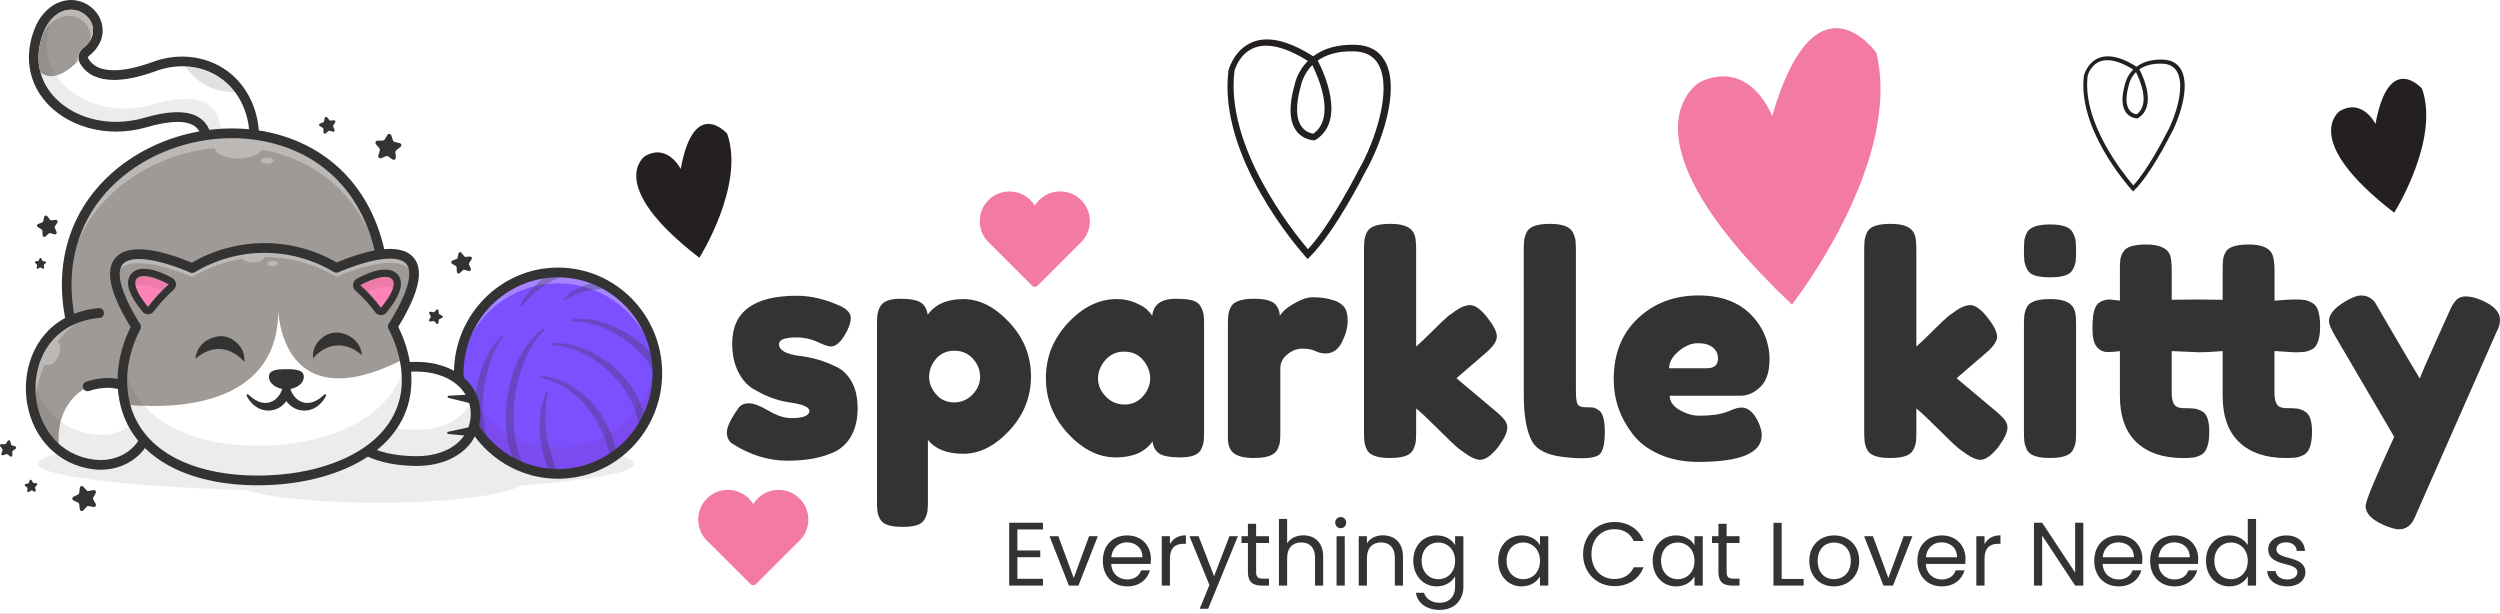
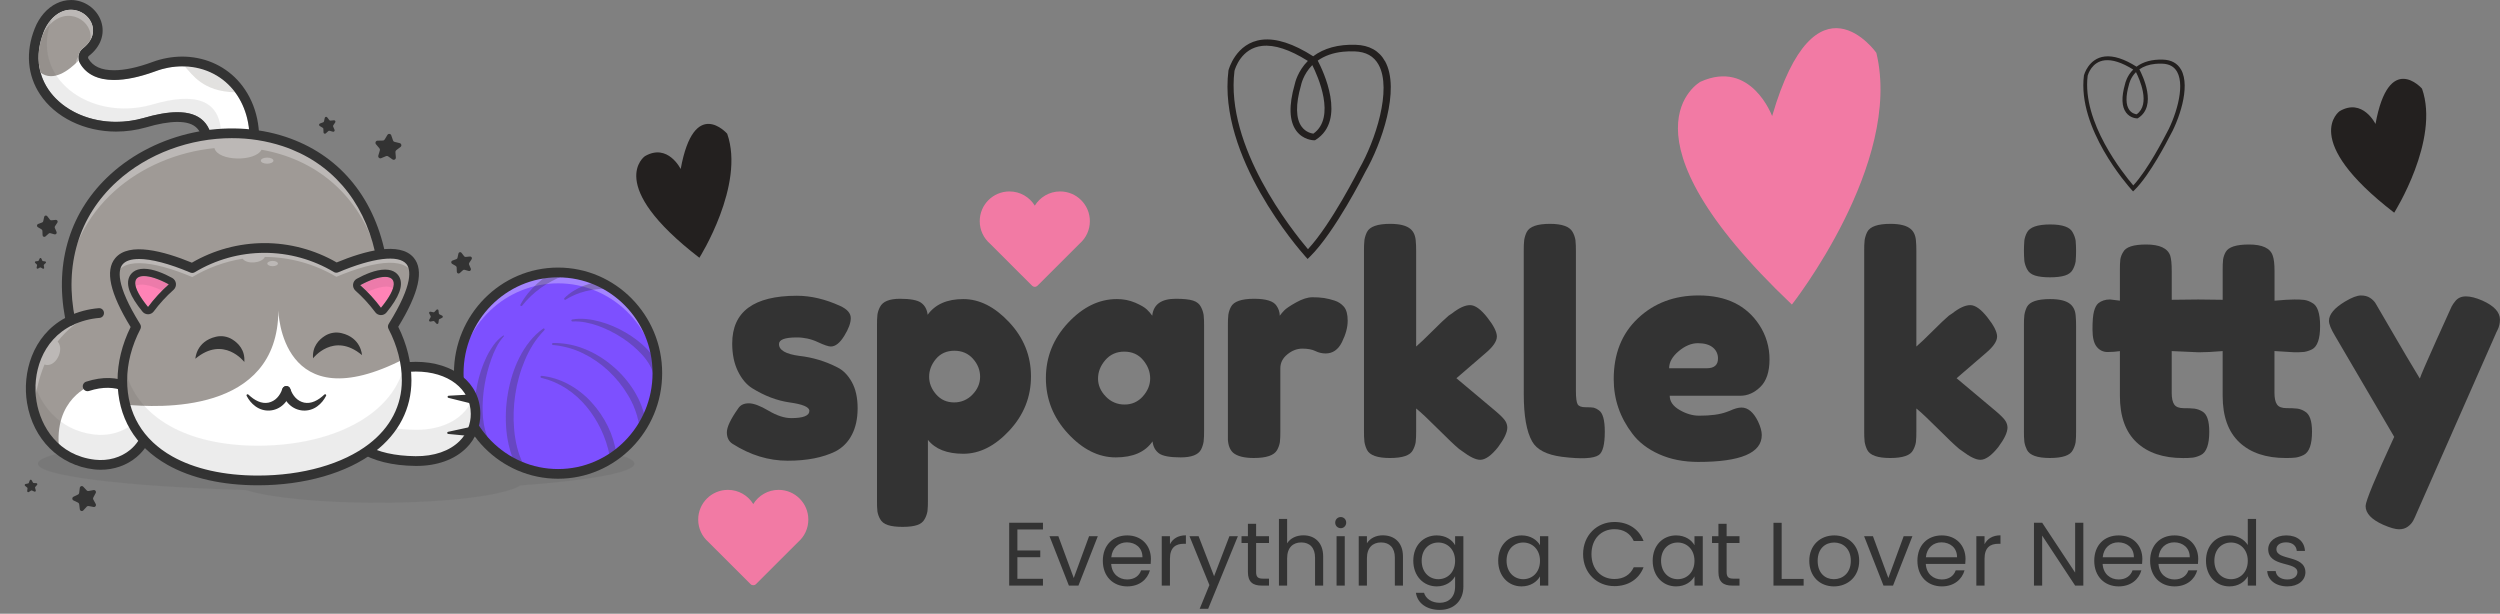
<svg xmlns="http://www.w3.org/2000/svg" width="444" height="109" viewBox="0 0 444 109" fill="none">
  <rect x="0" y="0" width="444" height="109" fill="#808080" stroke="none" />
  <g clip-path="url(#clip0_2721_7)">
-     <rect width="444" height="109" fill="white" />
    <g opacity="0.3">
      <path opacity="0.3" d="M6.723 82.345C6.723 79.623 30.439 77.417 59.699 77.417C88.958 77.417 112.674 79.623 112.674 82.345C112.674 83.918 104.75 85.319 92.411 86.222C89.747 87.986 79.424 89.301 67.095 89.301C56.772 89.301 47.853 88.38 43.662 87.042C22.241 86.411 6.723 84.546 6.723 82.345Z" fill="#333333" />
    </g>
    <path d="M44.052 27.617C45.495 19.484 41.035 12.521 33.483 11.831C31.499 11.668 29.504 11.947 27.637 12.649C20.842 15.142 16.045 14.64 14.138 11.133C13.667 10.264 13.944 9.187 14.723 8.589C19.681 4.778 13.292 -1.321 9.052 3.527C8.502 4.169 8.065 4.901 7.76 5.692C3.562 16.177 14.508 24.042 25.456 20.971C33.231 18.67 37.786 20.02 37.799 26.493L40.198 30.314L44.052 27.617Z" fill="white" />
    <path d="M12.599 1.73C15.865 1.73 18.371 5.774 14.732 8.582C14.335 8.895 14.065 9.344 13.973 9.845C13.881 10.346 13.973 10.864 14.232 11.301C15.367 13.237 17.431 14.204 20.259 14.204C22.33 14.204 24.811 13.685 27.633 12.649C29.148 12.084 30.749 11.79 32.363 11.78C32.735 11.78 33.106 11.798 33.478 11.831C41.03 12.521 45.49 19.484 44.047 27.617L40.191 30.309L37.791 26.488C37.781 21.94 35.531 19.923 31.494 19.923C29.793 19.923 27.76 20.284 25.448 20.968C23.873 21.411 22.247 21.637 20.612 21.638C11.581 21.638 4.181 14.613 7.756 5.688C8.062 4.897 8.499 4.164 9.048 3.523C10.165 2.248 11.43 1.73 12.597 1.73H12.599ZM12.597 0.005C10.826 0.005 9.113 0.847 7.773 2.377C7.096 3.166 6.556 4.066 6.177 5.039C4.515 9.187 4.851 13.356 7.123 16.78C9.821 20.845 14.989 23.37 20.612 23.37C22.4 23.368 24.179 23.121 25.902 22.636L25.924 22.629C28.114 21.982 29.988 21.654 31.494 21.654C34.749 21.654 36.08 23.057 36.087 26.494C36.089 26.82 36.181 27.14 36.354 27.415L38.753 31.235C38.876 31.431 39.036 31.6 39.225 31.732C39.414 31.864 39.627 31.956 39.851 32.002C40.075 32.048 40.307 32.048 40.531 32.002C40.756 31.955 40.969 31.863 41.157 31.731L45.014 29.039C45.2 28.91 45.358 28.744 45.48 28.552C45.602 28.36 45.685 28.146 45.725 27.921C46.568 23.172 45.627 18.686 43.075 15.293C40.825 12.302 37.471 10.461 33.632 10.108C33.214 10.07 32.788 10.05 32.363 10.05C30.551 10.059 28.754 10.387 27.053 11.021C24.426 11.985 22.139 12.474 20.256 12.474C17.998 12.474 16.512 11.8 15.693 10.415C15.649 10.342 15.632 10.257 15.644 10.172C15.656 10.088 15.697 10.011 15.76 9.955C17.877 8.322 18.702 6.026 17.967 3.814C17.22 1.568 15.012 0 12.595 0L12.597 0.005Z" fill="#333333" />
    <path d="M13.979 10.735C13.877 10.342 13.893 9.928 14.026 9.546C14.159 9.163 14.401 8.83 14.723 8.589C19.68 4.778 13.291 -1.321 9.051 3.527C8.502 4.169 8.065 4.901 7.759 5.692C6.713 8.301 6.606 10.747 7.204 12.904C9.439 14.552 12.133 12.626 13.979 10.735Z" fill="#9F9A96" />
    <g opacity="0.55">
      <path opacity="0.55" d="M8.625 4.603C11.999 0.75 16.73 3.821 16.03 7.157C18.192 3.484 12.788 -0.747 9.051 3.523C8.502 4.164 8.065 4.897 7.759 5.688C7.671 5.907 7.591 6.127 7.517 6.345C7.801 5.713 8.175 5.126 8.625 4.603Z" fill="white" />
      <path opacity="0.55" d="M33.483 11.831C31.499 11.668 29.504 11.947 27.637 12.649C20.842 15.142 16.045 14.64 14.138 11.133C13.957 10.802 13.878 10.424 13.911 10.048C13.671 10.348 13.523 10.714 13.486 11.099C13.45 11.484 13.527 11.872 13.707 12.213C15.613 15.721 20.41 16.222 27.206 13.729C29.072 13.027 31.067 12.748 33.051 12.911C40.33 13.577 44.735 20.07 43.751 27.823L44.046 27.617C45.495 19.484 41.034 12.521 33.483 11.831Z" fill="white" />
      <path opacity="0.55" d="M33.482 11.831C33.255 11.81 33.029 11.799 32.802 11.791C34.163 13.218 36.003 16.267 41.757 16.392C39.869 13.849 37.014 12.154 33.482 11.831Z" fill="#9F9A96" />
    </g>
    <g opacity="0.3">
      <path opacity="0.3" d="M41.685 27.932L39.286 24.112C39.271 17.638 34.718 16.289 26.941 18.59C15.998 21.66 5.048 13.796 9.245 3.311C9.245 3.307 9.245 3.303 9.245 3.299C9.177 3.372 9.109 3.446 9.042 3.523C8.493 4.164 8.056 4.897 7.75 5.688C3.553 16.173 14.498 24.037 25.446 20.966C33.221 18.666 37.776 20.015 37.789 26.488L40.189 30.309L44.046 27.617C44.134 27.121 44.2 26.629 44.244 26.143L41.685 27.932Z" fill="#333333" />
    </g>
    <path d="M99.111 84.16C108.85 84.16 116.746 76.153 116.746 66.276C116.746 56.399 108.85 48.392 99.111 48.392C89.371 48.392 81.476 56.399 81.476 66.276C81.476 76.153 89.371 84.16 99.111 84.16Z" fill="#7D50FF" />
    <g opacity="0.55">
      <path opacity="0.55" d="M116.746 66.276C116.746 66.6 116.737 66.922 116.72 67.242C116.477 62.672 114.516 58.37 111.24 55.222C107.964 52.074 103.623 50.32 99.11 50.32C94.597 50.32 90.256 52.074 86.98 55.222C83.704 58.37 81.743 62.672 81.501 67.242C81.485 66.922 81.476 66.6 81.476 66.276C81.476 61.533 83.334 56.984 86.641 53.63C89.948 50.276 94.434 48.391 99.111 48.391C103.788 48.391 108.273 50.276 111.581 53.63C114.888 56.984 116.746 61.533 116.746 66.276Z" fill="white" />
    </g>
    <g opacity="0.3">
-       <path opacity="0.3" d="M116.746 66.276C116.744 68.723 116.248 71.144 115.287 73.388C114.326 75.633 112.921 77.654 111.159 79.326C109.397 80.997 107.315 82.285 105.043 83.108C102.77 83.931 100.355 84.272 97.948 84.111C95.54 83.95 93.191 83.289 91.045 82.169C88.899 81.05 87.003 79.496 85.473 77.604C83.943 75.712 82.812 73.521 82.151 71.168C81.49 68.814 81.311 66.348 81.628 63.922C82.191 68.22 84.274 72.164 87.49 75.02C90.706 77.877 94.835 79.452 99.11 79.452C103.385 79.452 107.515 77.877 110.73 75.02C113.946 72.164 116.03 68.22 116.593 63.922C116.695 64.703 116.746 65.489 116.746 66.276Z" fill="#6B184E" />
-     </g>
+       </g>
    <path d="M99.111 85.024C88.916 85.024 80.62 76.614 80.62 66.272C80.62 55.931 88.912 47.52 99.111 47.52C109.309 47.52 117.601 55.931 117.601 66.272C117.601 76.614 109.304 85.024 99.111 85.024ZM99.111 49.255C89.856 49.255 82.327 56.891 82.327 66.276C82.327 75.661 89.856 83.302 99.111 83.302C108.365 83.302 115.893 75.667 115.893 66.276C115.893 56.885 108.365 49.26 99.111 49.26V49.255Z" fill="#333333" />
    <path opacity="0.3" d="M96.155 66.74C97.848 66.921 99.49 67.437 100.987 68.259C102.5 69.081 103.867 70.153 105.031 71.431C106.207 72.704 107.19 74.145 107.951 75.708C108.723 77.274 109.238 78.956 109.477 80.69C109.495 80.848 109.452 81.008 109.357 81.136C109.262 81.263 109.122 81.349 108.967 81.375C108.811 81.401 108.652 81.366 108.521 81.276C108.391 81.186 108.299 81.049 108.266 80.893C107.635 77.701 106.225 74.719 104.165 72.221C103.646 71.6 103.085 71.017 102.486 70.476C101.884 69.936 101.242 69.442 100.566 68.999C99.195 68.111 97.684 67.468 96.099 67.096C96.061 67.082 96.029 67.054 96.009 67.018C95.989 66.983 95.981 66.941 95.988 66.9C95.994 66.859 96.015 66.822 96.046 66.795C96.076 66.768 96.115 66.752 96.156 66.751L96.155 66.74Z" fill="#333333" />
    <path opacity="0.3" d="M98.201 60.917C100.133 60.891 102.05 61.255 103.842 61.988C105.646 62.716 107.322 63.737 108.802 65.012C110.307 66.275 111.602 67.775 112.638 69.455C113.659 71.142 114.433 73.029 114.685 75.04C114.703 75.2 114.659 75.36 114.563 75.487C114.467 75.615 114.326 75.7 114.169 75.725C114.013 75.75 113.853 75.712 113.723 75.621C113.593 75.529 113.503 75.389 113.472 75.232V75.222C113.129 73.425 112.466 71.707 111.516 70.152C110.568 68.567 109.406 67.125 108.065 65.866C106.714 64.602 105.185 63.55 103.527 62.743C101.852 61.932 100.046 61.434 98.196 61.274C98.173 61.272 98.15 61.266 98.13 61.255C98.109 61.244 98.091 61.23 98.076 61.212C98.061 61.194 98.05 61.173 98.043 61.151C98.036 61.129 98.033 61.105 98.035 61.082C98.038 61.039 98.057 60.998 98.088 60.968C98.119 60.938 98.159 60.92 98.201 60.917Z" fill="#333333" />
    <path opacity="0.3" d="M101.602 56.747C103.243 56.456 104.931 56.679 106.524 57.11C108.125 57.553 109.663 58.206 111.099 59.05C112.536 59.891 113.899 60.899 115.057 62.156C115.651 62.79 116.162 63.498 116.578 64.264C116.791 64.659 116.965 65.076 117.096 65.506C117.237 65.947 117.32 66.404 117.346 66.866C117.356 67.027 117.304 67.186 117.201 67.308C117.098 67.431 116.952 67.509 116.794 67.525C116.636 67.541 116.478 67.494 116.353 67.394C116.228 67.294 116.147 67.149 116.125 66.989V66.955C116.024 66.233 115.787 65.538 115.427 64.908C115.05 64.243 114.602 63.622 114.09 63.057C113.033 61.893 111.832 60.873 110.516 60.022C109.191 59.149 107.772 58.433 106.287 57.888C104.8 57.366 103.231 57.006 101.648 57.097C101.604 57.098 101.561 57.083 101.528 57.053C101.494 57.024 101.473 56.983 101.468 56.939C101.463 56.894 101.475 56.849 101.501 56.813C101.527 56.777 101.565 56.752 101.609 56.743L101.602 56.747Z" fill="#333333" />
-     <path opacity="0.3" d="M97.325 69.853C96.801 72.084 96.694 74.396 97.01 76.668C97.169 77.793 97.399 78.908 97.7 80.004C97.996 81.1 98.356 82.18 98.742 83.254V83.261C98.793 83.411 98.785 83.575 98.721 83.719C98.656 83.864 98.54 83.978 98.395 84.039C98.25 84.1 98.088 84.102 97.942 84.046C97.796 83.989 97.676 83.878 97.608 83.736C96.606 81.548 96.017 79.189 95.871 76.781C95.793 75.579 95.845 74.371 96.026 73.18C96.204 71.996 96.526 70.84 96.985 69.737C97 69.693 97.032 69.656 97.074 69.635C97.116 69.614 97.164 69.611 97.208 69.626C97.253 69.641 97.289 69.674 97.31 69.716C97.33 69.759 97.333 69.808 97.318 69.853H97.325Z" fill="#333333" />
    <path opacity="0.3" d="M96.667 58.653C95.17 60.173 94.058 61.996 93.233 63.932C92.819 64.902 92.469 65.899 92.187 66.917C91.897 67.933 91.675 68.968 91.521 70.015C91.198 72.102 91.129 74.222 91.318 76.326C91.512 78.415 91.978 80.488 92.884 82.331C92.953 82.476 92.964 82.642 92.914 82.795C92.865 82.948 92.759 83.076 92.619 83.151C92.479 83.227 92.316 83.245 92.163 83.201C92.01 83.157 91.88 83.055 91.8 82.917C91.257 81.922 90.834 80.864 90.539 79.767C90.243 78.684 90.041 77.576 89.936 76.457C89.733 74.232 89.827 71.99 90.216 69.79C90.604 67.605 91.256 65.448 92.266 63.463C92.765 62.468 93.366 61.528 94.057 60.658C94.741 59.787 95.543 59.018 96.439 58.375C96.475 58.344 96.521 58.329 96.568 58.333C96.614 58.337 96.657 58.36 96.687 58.396C96.717 58.432 96.732 58.479 96.728 58.526C96.724 58.573 96.702 58.617 96.666 58.647L96.667 58.653Z" fill="#333333" />
    <path opacity="0.3" d="M89.471 59.744C88.943 60.325 88.499 60.979 88.15 61.686C87.793 62.386 87.485 63.11 87.227 63.853C86.704 65.337 86.311 66.864 86.052 68.417C85.924 69.192 85.831 69.97 85.77 70.75C85.712 71.526 85.693 72.305 85.713 73.083C85.761 74.628 85.995 76.164 86.546 77.55V77.557C86.604 77.706 86.603 77.871 86.544 78.019C86.485 78.167 86.372 78.287 86.229 78.353C86.086 78.419 85.923 78.427 85.774 78.375C85.625 78.323 85.501 78.215 85.429 78.073C85.051 77.303 84.774 76.485 84.605 75.641C84.435 74.814 84.339 73.974 84.317 73.129C84.292 72.294 84.323 71.459 84.409 70.628C84.49 69.802 84.618 68.981 84.793 68.171C84.963 67.361 85.18 66.562 85.442 65.779C85.701 64.993 86.009 64.224 86.365 63.478C86.722 62.731 87.142 62.018 87.62 61.345C88.091 60.662 88.68 60.072 89.358 59.601C89.367 59.593 89.377 59.588 89.388 59.584C89.399 59.581 89.411 59.579 89.422 59.58C89.434 59.581 89.445 59.584 89.455 59.59C89.465 59.595 89.475 59.602 89.482 59.611C89.489 59.62 89.495 59.631 89.499 59.642C89.502 59.653 89.503 59.665 89.502 59.676C89.501 59.688 89.498 59.699 89.493 59.71C89.488 59.72 89.481 59.729 89.472 59.737L89.471 59.744Z" fill="#333333" />
    <path opacity="0.3" d="M100.228 52.948C100.708 52.468 101.241 52.046 101.817 51.692C102.391 51.332 102.996 51.024 103.624 50.772C104.256 50.513 104.908 50.306 105.574 50.153C106.252 49.994 106.951 49.945 107.645 50.007C107.799 50.023 107.941 50.098 108.043 50.216C108.144 50.334 108.199 50.487 108.195 50.643C108.191 50.8 108.129 50.95 108.022 51.062C107.914 51.175 107.769 51.242 107.614 51.251H107.6C106.406 51.317 105.157 51.413 103.939 51.737C103.328 51.895 102.728 52.096 102.143 52.339C101.555 52.585 100.988 52.883 100.451 53.229C100.414 53.252 100.371 53.26 100.328 53.253C100.286 53.245 100.248 53.222 100.221 53.188C100.194 53.154 100.18 53.112 100.182 53.068C100.184 53.025 100.201 52.983 100.231 52.952L100.228 52.948Z" fill="#333333" />
    <path opacity="0.3" d="M92.427 54.101C92.809 53.393 93.256 52.723 93.761 52.1C94.267 51.47 94.822 50.883 95.421 50.344C96.023 49.798 96.665 49.301 97.343 48.856C98.028 48.405 98.772 48.051 99.554 47.806C99.704 47.758 99.867 47.771 100.009 47.842C100.15 47.912 100.259 48.035 100.314 48.186C100.368 48.336 100.364 48.501 100.301 48.648C100.239 48.795 100.123 48.912 99.978 48.975H99.971C99.297 49.277 98.627 49.59 97.967 49.943C97.299 50.293 96.657 50.691 96.045 51.133C95.427 51.58 94.839 52.066 94.282 52.589C93.722 53.12 93.201 53.69 92.72 54.295C92.691 54.332 92.649 54.356 92.603 54.362C92.556 54.367 92.51 54.354 92.473 54.325C92.441 54.299 92.419 54.262 92.411 54.221C92.403 54.181 92.409 54.138 92.427 54.101Z" fill="#333333" />
    <path d="M25.979 72.395C27.012 75.003 26.42 78.238 23.71 80.519C21.782 82.14 19.251 82.788 16.764 82.501C3.744 80.989 1.45 62.309 12.524 56.95C5.14 21.384 60.195 9.626 67.58 45.191L25.979 72.395Z" fill="#9F9A96" />
    <path d="M30.362 64.776L19.07 68.665L16.203 68.42C16.203 68.42 9.383 70.785 10.523 79.989C12.204 81.306 14.289 82.214 16.762 82.502C19.235 82.789 21.782 82.14 23.708 80.519C26.42 78.238 27.012 75.003 25.977 72.395L30.15 69.666L30.362 64.776Z" fill="white" />
    <g opacity="0.55">
      <path opacity="0.55" d="M67.578 45.191L67.061 45.528C63.934 34.212 55.665 28.199 46.447 26.593C45.333 28.763 38.707 28.664 38.081 26.307C25.013 27.611 12.528 36.904 11.87 51.788C10.534 20.326 60.564 11.411 67.578 45.191Z" fill="white" />
    </g>
    <g opacity="0.55">
      <path opacity="0.55" d="M10.235 60.664C11.523 62.069 9.864 65.415 7.901 64.741C6.889 67.157 6.275 69.885 5.945 72.828L5.439 68.012C5.439 68.012 6.548 63.295 6.65 63.057C6.752 62.819 9.646 58.868 9.646 58.868L16.512 55.729C13.854 56.941 11.802 58.616 10.235 60.664Z" fill="white" />
    </g>
    <g opacity="0.3">
      <path opacity="0.3" d="M23.704 80.519C21.775 82.14 19.244 82.788 16.758 82.501C8.334 81.522 4.393 73.357 5.67 66.263C6.617 71.624 10.416 76.433 16.758 77.171C19.244 77.458 21.778 76.809 23.704 75.189C24.453 74.568 25.084 73.812 25.564 72.959C26.136 75.476 25.934 78.647 23.704 80.519Z" fill="#333333" />
    </g>
    <path d="M17.891 83.427C17.481 83.428 17.072 83.404 16.665 83.357C10.521 82.644 5.865 78.011 4.802 71.558C3.932 66.277 5.71 59.667 11.559 56.474C9.674 46.454 12.526 37.412 19.628 30.952C27.795 23.518 40.303 20.848 50.738 24.308C60 27.38 66.279 34.732 68.411 45.01C68.446 45.182 68.429 45.36 68.363 45.521C68.297 45.683 68.183 45.82 68.039 45.916L27.003 72.752C27.883 75.757 26.846 78.999 24.251 81.182C22.521 82.639 20.255 83.427 17.891 83.427ZM41.216 24.535C33.778 24.535 26.242 27.256 20.765 32.243C13.984 38.413 11.35 47.124 13.356 56.773C13.395 56.963 13.37 57.161 13.285 57.334C13.2 57.508 13.061 57.648 12.888 57.732C7.363 60.404 5.69 66.46 6.483 71.276C7.228 75.791 10.34 80.886 16.858 81.643C19.193 81.914 21.491 81.261 23.162 79.856C25.373 77.995 26.169 75.194 25.187 72.723C25.114 72.537 25.106 72.33 25.166 72.139C25.226 71.948 25.35 71.784 25.516 71.675L66.617 44.796C64.502 35.451 58.692 28.773 50.208 25.959C47.303 25.008 44.269 24.528 41.216 24.537V24.535Z" fill="#333333" />
    <path d="M12.522 57.815C12.329 57.815 12.141 57.749 11.989 57.627C11.838 57.504 11.732 57.334 11.689 57.142C11.646 56.951 11.669 56.75 11.753 56.574C11.838 56.397 11.979 56.255 12.153 56.171C13.849 55.368 15.673 54.881 17.538 54.733C17.65 54.723 17.763 54.735 17.87 54.769C17.977 54.803 18.076 54.858 18.162 54.932C18.248 55.005 18.319 55.094 18.371 55.195C18.423 55.296 18.454 55.406 18.464 55.52C18.474 55.633 18.462 55.747 18.428 55.855C18.394 55.964 18.34 56.065 18.268 56.152C18.196 56.239 18.108 56.311 18.008 56.364C17.909 56.416 17.8 56.448 17.688 56.458C16.026 56.589 14.401 57.021 12.89 57.734C12.775 57.788 12.649 57.816 12.522 57.815Z" fill="#333333" />
    <path d="M25.98 73.26C25.808 73.261 25.641 73.209 25.5 73.112C25.358 73.015 25.249 72.877 25.185 72.716C24.084 69.924 20.761 67.826 15.812 69.435C15.597 69.505 15.363 69.486 15.162 69.381C14.961 69.276 14.809 69.094 14.74 68.876C14.671 68.658 14.69 68.421 14.794 68.217C14.897 68.013 15.076 67.859 15.291 67.789C21.283 65.84 25.373 68.537 26.768 72.074C26.82 72.206 26.839 72.348 26.824 72.489C26.809 72.629 26.76 72.764 26.681 72.881C26.603 72.998 26.497 73.094 26.374 73.16C26.251 73.226 26.113 73.26 25.974 73.26H25.98Z" fill="#333333" />
    <path d="M84.46 73.503C84.46 78.35 80.269 81.955 73.807 81.883C65.874 81.793 61.094 78.746 61.094 73.899C61.094 69.052 67.446 65.122 73.831 65.122C80.215 65.122 84.46 68.656 84.46 73.503Z" fill="white" />
    <g opacity="0.3">
      <path opacity="0.3" d="M84.461 73.504C84.461 78.35 80.264 81.954 73.808 81.883C65.873 81.794 61.094 78.745 61.094 73.899C61.1 72.969 61.326 72.054 61.753 71.231C63.314 74.375 67.593 76.258 73.808 76.327C78.952 76.386 82.656 74.113 83.956 70.737C84.294 71.619 84.465 72.558 84.461 73.504Z" fill="#333333" />
    </g>
    <g opacity="0.55">
      <path opacity="0.55" d="M84.46 73.504C84.461 73.878 84.435 74.251 84.383 74.621C83.782 70.356 79.711 67.352 73.834 67.352C67.921 67.352 62.03 70.725 61.197 75.077C61.13 74.688 61.096 74.294 61.097 73.899C61.097 69.051 67.449 65.122 73.834 65.122C80.218 65.122 84.46 68.655 84.46 73.504Z" fill="white" />
    </g>
    <path d="M73.996 82.748H73.797C65.435 82.653 60.242 79.263 60.242 73.9C60.242 68.218 67.403 64.259 73.831 64.259C80.591 64.259 85.312 68.056 85.312 73.504C85.322 74.63 85.107 75.746 84.68 76.785C84.253 77.824 83.622 78.764 82.827 79.55C80.764 81.615 77.636 82.748 73.996 82.748ZM73.831 65.986C67.611 65.986 61.946 69.757 61.946 73.899C61.946 78.27 66.384 80.935 73.816 81.019C77.078 81.051 79.857 80.098 81.629 78.32C82.262 77.694 82.764 76.945 83.104 76.117C83.444 75.289 83.615 74.4 83.607 73.503C83.607 69.077 79.587 65.986 73.831 65.986Z" fill="#333333" />
    <path d="M69.76 57.994C71.349 61.023 72.23 64.295 72.23 67.543C72.23 72.575 69.877 76.59 66.075 79.52C61.121 83.339 53.704 85.319 45.815 85.319C39.682 85.319 34.286 84.121 30.16 81.794C24.91 78.832 21.729 74.035 21.729 67.543C21.729 64.31 22.607 61.051 24.177 58.034C15.443 43.982 23.182 42.998 34.145 47.605C38.016 45.274 42.434 44.041 46.935 44.034C51.437 44.026 55.858 45.245 59.737 47.562C70.744 42.92 78.544 43.882 69.76 57.994Z" fill="white" />
    <path d="M69.761 57.994C78.55 43.882 70.75 42.923 59.743 47.562C55.864 45.245 51.443 44.026 46.941 44.034C42.44 44.041 38.022 45.274 34.151 47.605C23.188 43.003 15.444 43.982 24.183 58.034C22.613 61.051 21.735 64.31 21.735 67.543C21.729 68.999 21.904 70.451 22.257 71.862C27.992 72.395 49.346 73.652 49.438 55.16C49.438 55.16 49.825 75.041 71.829 63.711C71.406 61.716 70.71 59.792 69.761 57.994Z" fill="#9F9A96" />
    <g opacity="0.55">
      <path opacity="0.55" d="M73.49 49.457C72.862 45.474 66.998 46.099 59.736 49.161C55.882 46.876 51.504 45.658 47.039 45.632C46.492 46.775 43.816 46.982 43.094 45.943C39.937 46.457 36.902 47.563 34.145 49.204C26.917 46.165 21.088 45.559 20.462 49.526C19.732 43.852 26.064 44.211 34.145 47.605C38.016 45.274 42.433 44.041 46.935 44.034C51.436 44.026 55.858 45.245 59.736 47.562C67.849 44.139 74.222 43.763 73.49 49.457Z" fill="white" />
    </g>
    <g opacity="0.55">
      <path opacity="0.55" d="M20.461 49.526C20.721 51.548 21.878 54.34 24.176 58.039C24.023 58.331 23.878 58.627 23.737 58.924C21.095 54.517 20.151 51.47 20.461 49.526Z" fill="white" />
    </g>
    <g opacity="0.55">
      <path opacity="0.55" d="M70.193 58.877C70.052 58.582 69.907 58.285 69.754 57.994C72.064 54.284 73.227 51.486 73.489 49.457C73.798 51.406 72.85 54.461 70.193 58.877Z" fill="white" />
    </g>
    <path d="M45.809 86.189C39.509 86.189 33.954 84.932 29.745 82.556C23.943 79.281 20.877 74.092 20.877 67.548C20.877 64.417 21.677 61.154 23.198 58.081C19.522 52.06 18.629 48.056 20.466 45.847C22.907 42.911 29.135 44.616 34.078 46.652C37.992 44.381 42.421 43.183 46.93 43.175C51.439 43.168 55.872 44.352 59.793 46.609C64.768 44.555 71.023 42.83 73.48 45.775C75.32 47.988 74.421 52.003 70.731 58.041C72.264 61.128 73.072 64.405 73.072 67.549C73.072 72.563 70.827 76.943 66.58 80.215C61.661 84.003 54.088 86.189 45.809 86.189ZM24.666 46C23.297 46 22.304 46.317 21.769 46.96C21.026 47.854 20.445 50.421 24.898 57.58C24.978 57.708 25.023 57.856 25.028 58.007C25.034 58.159 25 58.31 24.931 58.444C23.394 61.397 22.581 64.541 22.581 67.548C22.581 73.427 25.345 78.094 30.574 81.045C34.53 83.279 39.798 84.46 45.809 84.46C53.723 84.46 60.919 82.411 65.548 78.837C69.355 75.904 71.367 72 71.367 67.548C71.367 64.533 70.547 61.372 68.996 58.405C68.926 58.27 68.892 58.119 68.898 57.967C68.903 57.815 68.949 57.667 69.029 57.538C73.501 50.358 72.92 47.784 72.176 46.889C70.776 45.205 66.245 45.757 60.058 48.365C59.937 48.416 59.806 48.438 59.675 48.429C59.545 48.421 59.417 48.382 59.304 48.316C55.556 46.075 51.284 44.897 46.934 44.905C42.583 44.912 38.315 46.104 34.574 48.357C34.46 48.423 34.333 48.463 34.201 48.472C34.07 48.481 33.938 48.459 33.816 48.409C30.029 46.811 26.864 45.994 24.666 45.994V46Z" fill="#333333" />
    <g opacity="0.3">
      <path opacity="0.3" d="M72.223 67.543C72.223 72.575 69.871 76.59 66.068 79.52C61.114 83.339 53.698 85.319 45.808 85.319C39.675 85.319 34.279 84.121 30.153 81.794C24.904 78.832 21.723 74.036 21.723 67.543C21.723 66.514 21.81 65.486 21.981 64.472C22.835 69.419 25.776 73.162 30.149 75.631C34.27 77.957 39.666 79.155 45.803 79.155C53.693 79.155 61.11 77.175 66.064 73.356C69.096 71.019 71.205 67.995 71.933 64.315C72.123 65.38 72.221 66.46 72.223 67.543Z" fill="#333333" />
    </g>
    <path d="M67.66 54.667C66.57 53.203 65.335 51.857 63.975 50.649C68.966 47.916 72.426 48.837 67.66 54.667Z" fill="#FF83B6" />
    <g opacity="0.3">
      <path opacity="0.3" d="M69.788 51.221C69.048 50.63 67.344 50.876 65.25 51.858C64.841 51.44 64.417 51.036 63.978 50.647C67.732 48.593 70.621 48.605 69.788 51.221Z" fill="#333333" />
    </g>
    <path d="M68.391 49.175C70.385 49.175 70.746 50.891 67.66 54.666C66.57 53.202 65.335 51.856 63.974 50.648C65.735 49.685 67.305 49.175 68.391 49.175ZM68.391 47.878C66.698 47.878 64.724 48.764 63.368 49.506C63.186 49.606 63.031 49.748 62.916 49.921C62.8 50.095 62.728 50.294 62.704 50.502C62.681 50.709 62.708 50.92 62.782 51.115C62.857 51.31 62.977 51.484 63.132 51.622C64.427 52.771 65.602 54.053 66.639 55.446C66.755 55.602 66.904 55.73 67.076 55.819C67.247 55.909 67.437 55.958 67.629 55.962H67.66C67.848 55.962 68.033 55.92 68.203 55.84C68.373 55.759 68.524 55.641 68.644 55.494C70.878 52.76 71.643 50.735 70.978 49.301C70.732 48.77 70.071 47.878 68.391 47.878Z" fill="#333333" />
    <path d="M26.29 54.522C27.38 53.058 28.615 51.711 29.976 50.502C24.982 47.771 21.524 48.693 26.29 54.522Z" fill="#FF83B6" />
    <g opacity="0.3">
      <path opacity="0.3" d="M29.976 50.502C29.569 50.864 29.174 51.238 28.792 51.624C26.663 50.582 24.901 50.269 24.083 50.792C23.548 48.463 26.36 48.525 29.976 50.502Z" fill="#333333" />
    </g>
    <path d="M25.56 49.03C26.645 49.03 28.215 49.54 29.976 50.502C28.615 51.71 27.38 53.057 26.29 54.521C23.205 50.746 23.568 49.03 25.56 49.03ZM25.56 47.733C23.881 47.733 23.217 48.625 22.971 49.157C22.308 50.589 23.071 52.615 25.306 55.348C25.426 55.495 25.576 55.613 25.746 55.694C25.917 55.775 26.102 55.817 26.29 55.817H26.32C26.513 55.813 26.702 55.764 26.874 55.675C27.046 55.585 27.195 55.457 27.311 55.301C28.348 53.908 29.524 52.626 30.819 51.477C30.974 51.339 31.094 51.165 31.168 50.97C31.242 50.775 31.269 50.564 31.246 50.356C31.223 50.149 31.151 49.95 31.035 49.776C30.919 49.603 30.764 49.461 30.583 49.361C29.222 48.618 27.252 47.733 25.56 47.733Z" fill="#333333" />
-     <path d="M53.958 66.919C53.958 68.142 52.57 69.134 50.86 69.134C49.149 69.134 47.762 68.142 47.762 66.919C47.762 65.696 49.148 65.569 50.86 65.569C52.572 65.569 53.958 65.696 53.958 66.919Z" fill="#333333" />
    <path d="M51.59 69.104C51.77 69.682 52.081 70.211 52.497 70.648C52.909 71.08 53.438 71.379 54.017 71.506C54.316 71.566 54.622 71.578 54.925 71.541C55.247 71.499 55.562 71.412 55.86 71.281C56.179 71.141 56.483 70.969 56.768 70.767C57.064 70.55 57.347 70.315 57.616 70.064H57.622C57.66 70.031 57.709 70.013 57.758 70.016C57.808 70.019 57.855 70.042 57.889 70.079C57.914 70.109 57.93 70.145 57.935 70.184C57.94 70.223 57.932 70.262 57.915 70.297C57.731 70.654 57.511 70.992 57.259 71.305C56.995 71.626 56.692 71.914 56.357 72.159C55.621 72.706 54.719 72.972 53.808 72.913C52.897 72.853 52.036 72.472 51.375 71.834C50.699 71.197 50.258 70.344 50.127 69.418C50.103 69.231 50.149 69.042 50.255 68.888C50.361 68.733 50.52 68.624 50.7 68.582C50.881 68.54 51.071 68.567 51.233 68.659C51.395 68.751 51.518 68.9 51.577 69.078L51.59 69.104Z" fill="#333333" />
    <path d="M51.589 69.416C51.458 70.342 51.017 71.195 50.341 71.831C49.681 72.469 48.82 72.851 47.909 72.911C46.999 72.97 46.097 72.703 45.36 72.157C45.024 71.912 44.719 71.624 44.453 71.302C44.201 70.99 43.982 70.652 43.798 70.294C43.778 70.255 43.772 70.209 43.782 70.166C43.791 70.122 43.816 70.083 43.85 70.056C43.885 70.029 43.928 70.015 43.972 70.016C44.016 70.018 44.058 70.035 44.091 70.064H44.097C44.365 70.315 44.648 70.55 44.944 70.767C45.229 70.969 45.533 71.141 45.852 71.281C46.15 71.412 46.464 71.499 46.786 71.541C47.089 71.578 47.395 71.566 47.694 71.506C48.273 71.379 48.802 71.08 49.213 70.648C49.629 70.211 49.94 69.683 50.12 69.104L50.129 69.076C50.189 68.898 50.311 68.748 50.473 68.657C50.635 68.565 50.825 68.537 51.006 68.58C51.187 68.622 51.345 68.731 51.451 68.886C51.557 69.04 51.603 69.229 51.579 69.416H51.589Z" fill="#333333" />
    <path d="M83.345 71.578L79.632 70.658C79.608 70.652 79.585 70.642 79.565 70.627C79.545 70.612 79.528 70.594 79.516 70.572C79.503 70.551 79.494 70.527 79.49 70.502C79.487 70.478 79.488 70.452 79.494 70.428C79.503 70.388 79.525 70.352 79.556 70.326C79.587 70.3 79.626 70.284 79.666 70.282L83.482 70.068C83.677 70.065 83.866 70.138 84.009 70.273C84.151 70.408 84.237 70.593 84.248 70.791C84.258 70.988 84.193 71.182 84.066 71.332C83.939 71.482 83.759 71.576 83.565 71.594C83.491 71.6 83.417 71.595 83.345 71.578Z" fill="#333333" />
    <path d="M83.244 77.415L79.589 77.07C79.545 77.066 79.503 77.045 79.472 77.012C79.441 76.979 79.423 76.936 79.42 76.89C79.418 76.845 79.431 76.8 79.458 76.764C79.485 76.727 79.524 76.702 79.568 76.692L83.157 75.91C83.263 75.887 83.373 75.888 83.479 75.912C83.585 75.936 83.684 75.984 83.77 76.05C83.857 76.117 83.928 76.202 83.979 76.299C84.03 76.396 84.059 76.504 84.066 76.613C84.072 76.723 84.055 76.833 84.016 76.936C83.976 77.038 83.915 77.131 83.837 77.208C83.759 77.284 83.666 77.343 83.564 77.38C83.461 77.416 83.353 77.43 83.244 77.42V77.415Z" fill="#333333" />
    <g opacity="0.55">
      <path opacity="0.55" d="M47.443 29.071C48.06 29.071 48.561 28.829 48.561 28.53C48.561 28.232 48.06 27.99 47.443 27.99C46.825 27.99 46.324 28.232 46.324 28.53C46.324 28.829 46.825 29.071 47.443 29.071Z" fill="white" />
    </g>
    <g opacity="0.55">
      <path opacity="0.55" d="M48.419 47.274C48.939 47.274 49.361 47.065 49.361 46.806C49.361 46.547 48.939 46.338 48.419 46.338C47.899 46.338 47.477 46.547 47.477 46.806C47.477 47.065 47.899 47.274 48.419 47.274Z" fill="white" />
    </g>
    <path d="M43.392 64.286C43.392 64.286 39.724 59.506 34.699 63.711C34.699 63.711 34.813 60.635 38.34 59.808C39.339 59.569 40.391 59.741 41.266 60.286C42.329 60.953 43.555 62.183 43.392 64.286Z" fill="#333333" />
    <path d="M55.592 63.64C55.592 63.64 59.259 58.861 64.286 63.065C64.286 63.065 64.172 59.99 60.645 59.162C59.645 58.924 58.594 59.096 57.719 59.639C56.656 60.304 55.434 61.534 55.592 63.64Z" fill="#333333" />
    <path d="M130.095 78.818C129.425 78.389 129.09 77.709 129.09 76.778C129.09 75.847 129.76 74.434 131.1 72.54C131.488 71.933 132.114 71.628 132.979 71.628C133.843 71.627 135.015 72.065 136.495 72.943C137.977 73.819 139.317 74.257 140.517 74.256C142.667 74.256 143.743 73.827 143.744 72.969C143.744 72.29 142.562 71.79 140.199 71.467C137.977 71.144 135.773 70.304 133.585 68.945C132.562 68.301 131.716 67.29 131.046 65.913C130.375 64.537 130.04 62.9 130.04 61.004C130.04 55.353 133.868 52.527 141.522 52.526C144.026 52.526 146.601 53.134 149.247 54.351C150.481 54.922 151.098 55.637 151.098 56.496C151.098 57.355 150.71 58.41 149.934 59.662C149.158 60.915 148.364 61.541 147.552 61.541C147.129 61.541 146.345 61.272 145.198 60.735C144.028 60.193 142.755 59.918 141.468 59.93C139.386 59.93 138.346 60.324 138.346 61.111C138.346 62.184 139.545 62.882 141.944 63.203C144.304 63.464 146.598 64.155 148.716 65.243C149.739 65.744 150.594 66.612 151.282 67.845C151.969 69.078 152.313 70.625 152.314 72.486C152.314 74.347 151.97 75.93 151.282 77.235C150.644 78.49 149.636 79.512 148.398 80.159C146.141 81.268 143.311 81.823 139.907 81.823C136.504 81.823 133.233 80.821 130.095 78.818Z" fill="#333333" />
    <path d="M155.755 89.012V57.676C155.745 57.068 155.771 56.459 155.834 55.853C155.913 55.384 156.066 54.931 156.288 54.512C156.782 53.545 157.963 53.062 159.833 53.062C161.702 53.062 162.963 53.304 163.615 53.787C164.268 54.27 164.646 54.976 164.749 55.906C166.09 54.047 168.198 53.117 171.072 53.116C173.947 53.115 176.672 54.492 179.247 57.247C181.818 60.003 183.104 63.205 183.104 66.852C183.104 70.5 181.825 73.701 179.268 76.457C176.711 79.211 173.986 80.588 171.094 80.588C168.202 80.588 166.103 79.765 164.798 78.12V88.959C164.809 89.568 164.782 90.177 164.719 90.783C164.636 91.263 164.475 91.725 164.242 92.151C163.978 92.669 163.529 93.035 162.893 93.251C162.258 93.466 161.394 93.574 160.3 93.573C159.207 93.573 158.334 93.466 157.682 93.251C157.03 93.036 156.571 92.678 156.306 92.178C156.071 91.762 155.91 91.308 155.83 90.836C155.768 90.23 155.743 89.621 155.755 89.012ZM166.231 63.74C165.419 64.706 165.014 65.761 165.014 66.906C165.014 68.051 165.43 69.097 166.261 70.045C167.093 70.993 168.152 71.467 169.438 71.467C170.05 71.477 170.658 71.358 171.222 71.118C171.787 70.878 172.297 70.521 172.718 70.071C173.618 69.142 174.067 68.087 174.067 66.906C174.067 65.726 173.644 64.662 172.798 63.713C171.95 62.766 170.848 62.292 169.491 62.292C168.134 62.292 167.048 62.775 166.231 63.74Z" fill="#333333" />
    <path d="M204.639 56.067C204.851 54.065 206.245 53.063 208.819 53.062C210.195 53.062 211.218 53.169 211.887 53.384C212.557 53.599 213.024 53.975 213.289 54.512C213.524 54.956 213.685 55.436 213.766 55.934C213.829 56.548 213.855 57.167 213.845 57.785V76.564C213.855 77.182 213.829 77.8 213.766 78.415C213.686 78.909 213.533 79.389 213.312 79.837C212.818 80.768 211.608 81.233 209.682 81.233C207.757 81.232 206.471 80.99 205.825 80.508C205.172 80.025 204.794 79.318 204.691 78.389C203.385 80.285 201.207 81.233 198.157 81.233C195.107 81.233 192.276 79.82 189.665 76.993C187.054 74.168 185.749 70.886 185.75 67.147C185.751 63.408 187.065 60.135 189.692 57.328C192.319 54.521 195.202 53.117 198.342 53.116C199.467 53.102 200.584 53.321 201.622 53.76C202.609 54.19 203.297 54.592 203.686 54.967C204.038 55.301 204.357 55.67 204.639 56.067ZM195.01 67.226C195.01 68.408 195.469 69.472 196.386 70.42C196.814 70.878 197.332 71.24 197.905 71.485C198.479 71.73 199.097 71.851 199.719 71.841C200.332 71.854 200.942 71.732 201.504 71.482C202.066 71.232 202.567 70.86 202.972 70.392C203.837 69.427 204.269 68.362 204.269 67.2C204.269 66.037 203.853 64.955 203.021 63.953C202.189 62.956 201.078 62.455 199.688 62.451C198.298 62.446 197.169 62.947 196.302 63.953C195.441 64.956 195.011 66.048 195.012 67.227L195.01 67.226Z" fill="#333333" />
    <path d="M237.021 53.384C237.667 53.584 238.245 53.966 238.687 54.484C239.129 55.003 239.349 55.835 239.349 56.979C239.348 58.124 239.013 59.376 238.344 60.735C237.673 62.095 236.704 62.775 235.434 62.774C234.801 62.775 234.176 62.628 233.609 62.345C233.026 62.06 232.259 61.916 231.307 61.916C230.355 61.915 229.464 62.255 228.635 62.935C227.803 63.615 227.388 64.438 227.388 65.404V76.671C227.397 77.289 227.37 77.907 227.308 78.522C227.224 79.023 227.054 79.504 226.804 79.944C226.275 80.875 224.9 81.34 222.679 81.34C220.985 81.34 219.768 81.035 219.027 80.427C218.463 79.927 218.146 79.158 218.075 78.12V57.73C218.065 57.112 218.092 56.494 218.155 55.88C218.23 55.401 218.383 54.939 218.608 54.512C219.102 53.545 220.478 53.062 222.735 53.062C224.853 53.062 226.176 53.474 226.706 54.297C227.075 54.812 227.278 55.43 227.288 56.067C227.523 55.746 227.78 55.441 228.056 55.155C228.39 54.798 229.104 54.315 230.197 53.706C231.291 53.097 232.252 52.793 233.081 52.794C233.78 52.786 234.479 52.831 235.172 52.929C235.798 53.034 236.416 53.186 237.021 53.384Z" fill="#333333" />
    <path d="M258.659 67.174L265.692 73.076C266.572 73.828 267.128 74.4 267.359 74.794C267.57 75.131 267.687 75.52 267.699 75.92C267.699 76.778 267.152 77.941 266.059 79.408C264.859 80.91 263.8 81.662 262.882 81.662C262.106 81.662 261.03 81.143 259.655 80.105L259.125 79.73C258.313 79.05 257.061 77.861 255.369 76.164C253.678 74.467 252.39 73.259 251.507 72.542V76.674C251.517 77.291 251.49 77.91 251.427 78.525C251.343 79.025 251.173 79.506 250.925 79.946C250.466 80.877 249.108 81.343 246.851 81.342C244.629 81.342 243.27 80.859 242.776 79.894C242.555 79.446 242.402 78.966 242.323 78.472C242.26 77.856 242.233 77.238 242.243 76.619V44.478C242.233 43.86 242.26 43.242 242.323 42.627C242.402 42.132 242.555 41.653 242.776 41.205C243.27 40.238 244.646 39.756 246.903 39.756C248.597 39.756 249.797 40.06 250.502 40.667C251.101 41.169 251.418 41.956 251.453 43.029C251.489 43.35 251.507 43.851 251.507 44.532V61.541C252.142 61.004 253.103 60.092 254.39 58.804C255.677 57.516 256.639 56.604 257.274 56.067L257.908 55.638C259.142 54.673 260.201 54.19 261.084 54.19C261.968 54.189 262.982 54.913 264.127 56.363C265.273 57.812 265.845 58.947 265.845 59.769C265.845 60.591 265.193 61.557 263.889 62.667L258.659 67.174Z" fill="#333333" />
    <path d="M270.617 44.478C270.607 43.86 270.634 43.242 270.697 42.627C270.776 42.132 270.929 41.653 271.15 41.205C271.644 40.238 273.02 39.756 275.277 39.756C277.428 39.756 278.768 40.239 279.299 41.205C279.55 41.653 279.721 42.144 279.801 42.653C279.863 43.277 279.89 43.904 279.881 44.532V69.374C279.881 70.661 279.986 71.475 280.198 71.815C280.41 72.156 280.877 72.326 281.6 72.325C282.323 72.325 282.808 72.352 283.055 72.405C283.38 72.499 283.686 72.656 283.954 72.866C284.66 73.33 285.012 74.6 285.012 76.675C285.012 78.929 284.66 80.306 283.954 80.806C283.037 81.45 280.85 81.557 277.394 81.128C274.678 80.771 272.914 79.859 272.103 78.392C271.115 76.64 270.621 73.85 270.622 70.022L270.617 44.478Z" fill="#333333" />
    <path d="M314.266 63.821C314.266 66.021 313.728 67.648 312.653 68.703C311.577 69.759 310.387 70.286 309.082 70.286H296.542C296.542 71.289 297.124 72.129 298.288 72.808C299.452 73.487 300.616 73.827 301.78 73.827C303.821 73.827 305.426 73.613 306.594 73.184L307.177 72.969C308.023 72.576 308.728 72.379 309.293 72.379C310.422 72.379 311.392 73.184 312.202 74.795C312.661 75.76 312.89 76.583 312.891 77.263C312.891 80.447 309.134 82.039 301.621 82.038C299.01 82.038 296.691 81.582 294.664 80.67C292.636 79.758 291.058 78.551 289.929 77.049C287.707 74.151 286.595 70.914 286.595 67.337C286.595 62.829 288.032 59.225 290.905 56.523C293.779 53.821 297.368 52.47 301.672 52.471C306.574 52.471 310.171 54.224 312.464 57.729C313.648 59.533 314.275 61.654 314.266 63.821ZM303.103 65.404C304.443 65.404 305.114 64.831 305.114 63.686C305.125 63.305 305.047 62.926 304.886 62.581C304.725 62.236 304.486 61.934 304.188 61.701C303.571 61.2 302.689 60.95 301.542 60.951C300.396 60.951 299.258 61.426 298.129 62.375C297.001 63.324 296.436 64.335 296.436 65.407L303.103 65.404Z" fill="#333333" />
    <path d="M347.492 67.174L354.525 73.076C355.407 73.828 355.962 74.4 356.192 74.794C356.403 75.131 356.52 75.52 356.532 75.92C356.532 76.778 355.985 77.941 354.891 79.408C353.691 80.91 352.633 81.662 351.715 81.662C350.939 81.662 349.864 81.143 348.488 80.105L347.959 79.73C347.147 79.05 345.895 77.861 344.202 76.164C342.51 74.467 341.224 73.259 340.345 72.542V76.674C340.355 77.291 340.328 77.91 340.266 78.525C340.182 79.025 340.012 79.506 339.763 79.946C339.304 80.877 337.946 81.343 335.689 81.342C333.466 81.342 332.108 80.859 331.615 79.894C331.394 79.445 331.241 78.966 331.161 78.472C331.099 77.856 331.073 77.238 331.082 76.619V44.478C331.073 43.86 331.099 43.242 331.161 42.627C331.241 42.132 331.394 41.653 331.615 41.205C332.108 40.238 333.484 39.756 335.742 39.756C337.434 39.756 338.634 40.06 339.339 40.667C339.94 41.169 340.257 41.956 340.292 43.029C340.326 43.35 340.345 43.852 340.345 44.532V61.541C340.98 61.004 341.941 60.092 343.228 58.804C344.515 57.516 345.476 56.604 346.111 56.067L346.747 55.638C347.981 54.673 349.04 54.19 349.923 54.19C350.806 54.189 351.82 54.913 352.965 56.363C354.111 57.812 354.684 58.947 354.685 59.769C354.686 60.591 354.033 61.557 352.727 62.667L347.492 67.174Z" fill="#333333" />
    <path d="M368.153 47.831C367.889 48.35 367.421 48.717 366.751 48.931C366.08 49.145 365.189 49.252 364.079 49.253C362.967 49.253 362.077 49.146 361.407 48.931C360.736 48.716 360.269 48.341 360.004 47.805C359.77 47.36 359.609 46.88 359.528 46.383C359.424 45.151 359.424 43.912 359.528 42.679C359.604 42.201 359.757 41.739 359.982 41.312C360.476 40.346 361.851 39.863 364.109 39.863C366.331 39.863 367.672 40.346 368.13 41.312C368.378 41.752 368.548 42.233 368.633 42.734C368.739 43.965 368.739 45.204 368.633 46.436C368.553 46.925 368.39 47.397 368.153 47.831ZM359.45 57.785C359.44 57.167 359.466 56.548 359.528 55.934C359.608 55.439 359.761 54.96 359.982 54.512C360.476 53.581 361.851 53.115 364.109 53.116C365.801 53.116 367 53.42 367.706 54.028C368.306 54.53 368.624 55.299 368.659 56.335C368.694 56.694 368.712 57.213 368.712 57.892V76.671C368.721 77.289 368.695 77.907 368.633 78.522C368.549 79.022 368.379 79.504 368.13 79.944C367.671 80.875 366.313 81.34 364.055 81.34C361.833 81.34 360.475 80.857 359.982 79.891C359.764 79.451 359.611 78.981 359.528 78.496C359.465 77.872 359.439 77.244 359.45 76.617V57.785Z" fill="#333333" />
    <path d="M407.383 62.56L403.945 62.345V69.75C403.945 70.715 404.096 71.412 404.398 71.842C404.701 72.271 405.265 72.486 406.092 72.486C406.728 72.477 407.364 72.504 407.997 72.567C408.477 72.636 408.937 72.809 409.346 73.076C410.192 73.542 410.615 74.741 410.615 76.671C410.615 78.925 410.121 80.302 409.133 80.802C408.692 81.026 408.219 81.182 407.731 81.263C407.143 81.326 406.551 81.353 405.959 81.343C402.431 81.343 399.68 80.413 397.706 78.553C395.731 76.693 394.743 73.939 394.743 70.29V62.352C393.05 62.496 391.639 62.568 390.51 62.567L385.696 62.352V69.757C385.696 70.722 385.847 71.419 386.15 71.849C386.452 72.278 387.017 72.493 387.843 72.493C388.479 72.484 389.115 72.51 389.748 72.573C390.244 72.647 390.72 72.821 391.15 73.083C391.961 73.549 392.366 74.748 392.366 76.678C392.366 78.932 391.873 80.309 390.886 80.809C390.443 81.033 389.97 81.189 389.482 81.269C388.894 81.332 388.302 81.359 387.71 81.35C384.183 81.35 381.431 80.42 379.457 78.56C377.482 76.7 376.494 73.946 376.494 70.297V62.359C375.767 62.468 375.033 62.521 374.299 62.52C373.934 62.525 373.572 62.445 373.242 62.287C372.912 62.129 372.622 61.896 372.394 61.608C371.882 61 371.626 59.963 371.626 58.496C371.626 57.028 371.714 55.964 371.891 55.303C372.067 54.642 372.313 54.168 372.631 53.881C373.196 53.416 373.902 53.184 374.748 53.184L376.494 53.398V47.876C376.484 47.267 376.51 46.657 376.573 46.051C376.652 45.592 376.823 45.154 377.076 44.764C377.534 43.87 378.892 43.423 381.15 43.423C383.548 43.423 384.977 44.085 385.436 45.408C385.611 45.98 385.7 46.892 385.7 48.144V53.242C387.357 53.207 388.927 53.189 390.409 53.189L394.747 53.242V47.876C394.737 47.267 394.764 46.657 394.826 46.051C394.901 45.599 395.055 45.163 395.28 44.764C395.774 43.87 397.15 43.423 399.407 43.423C401.805 43.423 403.216 44.085 403.64 45.408C403.85 45.98 403.956 46.892 403.957 48.144V53.403C405.508 53.26 406.68 53.189 407.474 53.189C408.075 53.179 408.675 53.206 409.273 53.269C409.751 53.349 410.209 53.522 410.622 53.779C411.575 54.244 412.051 55.621 412.051 57.91C412.051 60.163 411.575 61.54 410.622 62.041C410.18 62.265 409.707 62.42 409.22 62.501C408.609 62.558 407.996 62.577 407.383 62.56Z" fill="#333333" />
    <path d="M440.873 53.384C442.953 54.316 443.994 55.443 443.994 56.765C443.996 57.398 443.851 58.023 443.57 58.589C443.413 58.885 443.271 59.189 443.147 59.501L429.285 90.943C429.002 91.623 428.764 92.142 428.571 92.5C428.336 92.902 428.021 93.249 427.645 93.519C427.221 93.841 426.692 94.002 426.057 94.002C425.421 94.002 424.487 93.734 423.253 93.197C421.171 92.266 420.13 91.157 420.131 89.871C420.131 89.011 421.824 84.915 425.21 77.583L414.683 59.614C413.978 58.433 413.625 57.556 413.625 56.984C413.625 55.84 414.577 54.695 416.483 53.55C417.682 52.835 418.617 52.477 419.287 52.477C419.957 52.476 420.504 52.619 420.927 52.906C421.291 53.135 421.606 53.436 421.853 53.791C422.047 54.098 423.017 55.762 424.762 58.782C426.508 61.802 428.175 64.619 429.763 67.232C429.938 66.66 430.89 64.452 432.619 60.605C434.348 56.759 435.274 54.712 435.397 54.462C435.569 54.138 435.772 53.832 436.005 53.55C436.464 52.943 437.106 52.638 437.934 52.638C438.761 52.637 439.741 52.886 440.873 53.384Z" fill="#333333" />
    <path d="M8.39 38.398L8.866 39.01C8.898 39.051 8.94 39.083 8.988 39.103C9.035 39.123 9.087 39.131 9.138 39.125L9.903 39.049C9.961 39.043 10.02 39.054 10.072 39.081C10.124 39.107 10.168 39.148 10.198 39.199C10.228 39.25 10.243 39.309 10.242 39.368C10.241 39.427 10.223 39.485 10.19 39.534L9.763 40.183C9.734 40.226 9.716 40.276 9.711 40.329C9.707 40.381 9.716 40.434 9.737 40.481L10.045 41.196C10.068 41.25 10.075 41.31 10.066 41.368C10.057 41.426 10.032 41.481 9.994 41.526C9.955 41.57 9.906 41.603 9.85 41.62C9.794 41.637 9.735 41.638 9.678 41.622L8.938 41.411C8.888 41.396 8.835 41.394 8.785 41.406C8.734 41.418 8.688 41.443 8.649 41.479L8.074 41.995C8.031 42.034 7.977 42.06 7.919 42.07C7.862 42.079 7.803 42.072 7.749 42.049C7.695 42.026 7.649 41.988 7.616 41.939C7.583 41.89 7.564 41.833 7.562 41.774L7.531 40.994C7.529 40.942 7.515 40.891 7.488 40.846C7.461 40.801 7.424 40.764 7.379 40.738L6.715 40.342C6.665 40.312 6.624 40.268 6.597 40.216C6.57 40.163 6.559 40.104 6.564 40.044C6.569 39.986 6.591 39.929 6.626 39.882C6.662 39.835 6.71 39.8 6.765 39.779L7.487 39.509C7.536 39.491 7.58 39.461 7.614 39.42C7.648 39.38 7.671 39.331 7.681 39.279L7.846 38.517C7.859 38.46 7.888 38.407 7.929 38.365C7.97 38.323 8.022 38.294 8.079 38.281C8.136 38.267 8.195 38.271 8.25 38.291C8.305 38.31 8.353 38.346 8.39 38.392" fill="#333333" />
    <path d="M6.098 87.306L5.678 87.116C5.65 87.103 5.619 87.097 5.588 87.099C5.557 87.102 5.528 87.112 5.502 87.13L5.116 87.385C5.087 87.404 5.053 87.415 5.018 87.415C4.983 87.416 4.949 87.406 4.919 87.388C4.889 87.369 4.865 87.343 4.85 87.311C4.834 87.279 4.828 87.243 4.832 87.208L4.882 86.748C4.885 86.716 4.881 86.685 4.869 86.656C4.857 86.626 4.838 86.601 4.814 86.581L4.455 86.289C4.428 86.266 4.408 86.237 4.396 86.203C4.385 86.17 4.384 86.134 4.392 86.099C4.4 86.065 4.418 86.034 4.443 86.009C4.468 85.984 4.499 85.967 4.533 85.96L4.987 85.864C5.017 85.858 5.045 85.844 5.069 85.824C5.092 85.804 5.11 85.778 5.121 85.749L5.285 85.313C5.298 85.28 5.32 85.252 5.347 85.231C5.375 85.209 5.409 85.197 5.443 85.194C5.478 85.191 5.513 85.198 5.544 85.215C5.575 85.231 5.6 85.256 5.618 85.287L5.845 85.692C5.86 85.719 5.881 85.742 5.908 85.759C5.934 85.775 5.965 85.784 5.996 85.785L6.455 85.809C6.49 85.811 6.523 85.823 6.552 85.843C6.58 85.864 6.602 85.892 6.616 85.924C6.629 85.957 6.633 85.992 6.627 86.027C6.622 86.062 6.606 86.094 6.583 86.121L6.274 86.466C6.252 86.489 6.238 86.517 6.23 86.548C6.223 86.579 6.224 86.611 6.233 86.641L6.353 87.091C6.362 87.125 6.362 87.161 6.352 87.195C6.342 87.23 6.322 87.26 6.295 87.283C6.269 87.306 6.236 87.321 6.201 87.326C6.166 87.331 6.131 87.325 6.099 87.31" fill="#333333" />
    <path d="M58.11 20.844L58.488 21.329C58.512 21.362 58.545 21.388 58.583 21.404C58.62 21.42 58.661 21.427 58.702 21.422L59.308 21.362C59.353 21.356 59.4 21.364 59.441 21.385C59.482 21.405 59.517 21.437 59.54 21.477C59.565 21.517 59.577 21.563 59.576 21.61C59.575 21.657 59.561 21.703 59.535 21.742L59.194 22.255C59.171 22.289 59.157 22.329 59.154 22.371C59.15 22.412 59.157 22.454 59.174 22.492L59.417 23.057C59.435 23.1 59.441 23.147 59.434 23.193C59.427 23.239 59.407 23.283 59.377 23.318C59.347 23.353 59.307 23.379 59.263 23.392C59.219 23.406 59.172 23.406 59.127 23.394L58.542 23.227C58.503 23.215 58.462 23.214 58.422 23.223C58.382 23.232 58.345 23.252 58.315 23.28L57.861 23.689C57.827 23.721 57.784 23.742 57.738 23.749C57.693 23.757 57.645 23.751 57.603 23.732C57.56 23.714 57.523 23.684 57.497 23.645C57.471 23.606 57.457 23.56 57.455 23.513L57.431 22.897C57.431 22.855 57.419 22.815 57.398 22.779C57.377 22.744 57.347 22.715 57.311 22.694L56.786 22.381C56.746 22.358 56.714 22.323 56.693 22.281C56.672 22.24 56.663 22.193 56.667 22.146C56.671 22.099 56.688 22.055 56.716 22.018C56.745 21.981 56.782 21.952 56.826 21.936L57.393 21.722C57.432 21.708 57.466 21.684 57.493 21.653C57.52 21.621 57.538 21.584 57.546 21.543L57.677 20.941C57.686 20.895 57.709 20.853 57.742 20.82C57.775 20.787 57.816 20.764 57.861 20.754C57.906 20.742 57.953 20.745 57.997 20.76C58.04 20.776 58.078 20.804 58.106 20.841" fill="#333333" />
    <path d="M69.489 24.043L69.8 24.948C69.82 25.009 69.856 25.064 69.903 25.108C69.95 25.151 70.008 25.181 70.07 25.195L70.99 25.42C71.06 25.437 71.123 25.473 71.173 25.526C71.223 25.578 71.258 25.643 71.272 25.715C71.287 25.786 71.282 25.86 71.257 25.928C71.231 25.996 71.188 26.056 71.13 26.1L70.378 26.675C70.327 26.713 70.286 26.764 70.26 26.823C70.234 26.882 70.223 26.947 70.229 27.012L70.304 27.968C70.309 28.04 70.294 28.113 70.26 28.177C70.226 28.241 70.175 28.294 70.113 28.33C70.051 28.366 69.98 28.384 69.909 28.381C69.837 28.378 69.768 28.354 69.709 28.313L68.932 27.767C68.88 27.729 68.82 27.706 68.757 27.699C68.694 27.692 68.63 27.701 68.571 27.726L67.697 28.094C67.63 28.122 67.558 28.13 67.487 28.117C67.416 28.105 67.351 28.072 67.297 28.023C67.244 27.975 67.206 27.911 67.187 27.841C67.167 27.771 67.168 27.697 67.189 27.627L67.462 26.707C67.481 26.645 67.484 26.58 67.471 26.517C67.458 26.453 67.429 26.394 67.387 26.346L66.772 25.618C66.726 25.562 66.696 25.494 66.686 25.422C66.675 25.35 66.686 25.277 66.715 25.21C66.744 25.144 66.791 25.087 66.851 25.047C66.911 25.007 66.981 24.984 67.052 24.983L67.999 24.962C68.062 24.962 68.125 24.945 68.18 24.913C68.235 24.88 68.281 24.834 68.314 24.779L68.807 23.961C68.845 23.899 68.899 23.849 68.963 23.817C69.027 23.785 69.099 23.772 69.171 23.78C69.242 23.787 69.309 23.815 69.366 23.86C69.422 23.906 69.464 23.966 69.488 24.035" fill="#333333" />
    <path d="M16.616 90.037L15.736 89.872C15.677 89.86 15.616 89.863 15.559 89.882C15.501 89.901 15.45 89.935 15.409 89.981L14.797 90.642C14.751 90.694 14.691 90.731 14.625 90.749C14.559 90.767 14.489 90.766 14.424 90.746C14.358 90.725 14.3 90.686 14.256 90.632C14.212 90.579 14.184 90.514 14.175 90.445L14.062 89.546C14.055 89.485 14.032 89.427 13.996 89.378C13.961 89.329 13.914 89.289 13.859 89.264L13.049 88.878C12.987 88.849 12.935 88.802 12.899 88.744C12.862 88.686 12.843 88.618 12.843 88.549C12.843 88.48 12.862 88.413 12.899 88.355C12.935 88.296 12.987 88.25 13.049 88.22L13.857 87.829C13.911 87.804 13.959 87.764 13.994 87.715C14.029 87.665 14.052 87.607 14.058 87.546L14.172 86.647C14.18 86.578 14.208 86.513 14.251 86.46C14.294 86.407 14.352 86.367 14.416 86.346C14.481 86.324 14.55 86.322 14.616 86.338C14.682 86.355 14.742 86.391 14.789 86.441L15.405 87.099C15.445 87.144 15.497 87.178 15.554 87.197C15.611 87.216 15.673 87.219 15.732 87.206L16.611 87.035C16.677 87.023 16.747 87.029 16.81 87.055C16.873 87.08 16.928 87.123 16.968 87.178C17.008 87.234 17.032 87.3 17.037 87.369C17.041 87.438 17.026 87.506 16.994 87.567L16.568 88.364C16.539 88.417 16.524 88.476 16.524 88.537C16.524 88.597 16.539 88.656 16.568 88.709L17 89.504C17.033 89.564 17.049 89.633 17.044 89.702C17.04 89.771 17.017 89.838 16.976 89.893C16.937 89.95 16.883 89.994 16.819 90.019C16.756 90.045 16.687 90.052 16.62 90.038" fill="#333333" />
-     <path d="M1.81 81.057L1.338 80.687C1.307 80.661 1.269 80.644 1.229 80.638C1.189 80.631 1.149 80.636 1.111 80.651L0.549 80.853C0.507 80.868 0.461 80.871 0.417 80.861C0.373 80.851 0.333 80.828 0.301 80.796C0.269 80.763 0.247 80.723 0.237 80.678C0.227 80.633 0.229 80.587 0.244 80.544L0.448 79.977C0.463 79.938 0.467 79.897 0.461 79.857C0.455 79.816 0.438 79.778 0.413 79.746L0.049 79.268C0.022 79.231 0.005 79.188 0.001 79.142C-0.003 79.096 0.006 79.05 0.026 79.01C0.047 78.969 0.079 78.935 0.118 78.911C0.157 78.888 0.201 78.876 0.247 78.878L0.841 78.895C0.881 78.897 0.921 78.889 0.957 78.871C0.993 78.852 1.023 78.825 1.045 78.79L1.385 78.292C1.411 78.254 1.447 78.225 1.488 78.207C1.53 78.189 1.576 78.183 1.62 78.19C1.665 78.198 1.706 78.218 1.74 78.248C1.774 78.278 1.799 78.317 1.812 78.361L1.979 78.936C1.99 78.976 2.01 79.011 2.039 79.04C2.067 79.069 2.102 79.09 2.141 79.101L2.708 79.271C2.751 79.285 2.79 79.31 2.82 79.345C2.849 79.379 2.869 79.422 2.876 79.467C2.883 79.512 2.877 79.558 2.859 79.601C2.841 79.643 2.812 79.679 2.775 79.705L2.283 80.05C2.249 80.072 2.222 80.103 2.204 80.139C2.186 80.175 2.177 80.216 2.18 80.256L2.195 80.86C2.197 80.906 2.186 80.951 2.163 80.991C2.14 81.031 2.106 81.063 2.066 81.084C2.025 81.105 1.98 81.113 1.935 81.109C1.89 81.105 1.847 81.087 1.811 81.059" fill="#333333" />
    <path d="M81.962 44.903L82.438 45.515C82.47 45.557 82.511 45.589 82.559 45.609C82.607 45.629 82.659 45.637 82.71 45.63L83.475 45.554C83.533 45.549 83.592 45.56 83.644 45.586C83.696 45.613 83.74 45.654 83.77 45.705C83.8 45.756 83.815 45.814 83.814 45.874C83.812 45.933 83.794 45.991 83.762 46.04L83.335 46.689C83.306 46.732 83.288 46.782 83.283 46.835C83.278 46.887 83.287 46.94 83.309 46.988L83.617 47.702C83.64 47.757 83.647 47.816 83.638 47.875C83.629 47.933 83.604 47.988 83.566 48.032C83.528 48.077 83.478 48.11 83.422 48.127C83.366 48.144 83.306 48.144 83.25 48.128L82.509 47.917C82.46 47.903 82.407 47.901 82.357 47.913C82.306 47.924 82.26 47.949 82.221 47.984L81.646 48.502C81.603 48.541 81.549 48.567 81.491 48.577C81.433 48.586 81.374 48.579 81.321 48.555C81.267 48.532 81.221 48.494 81.188 48.445C81.155 48.396 81.136 48.339 81.133 48.28L81.103 47.501C81.102 47.449 81.087 47.397 81.06 47.352C81.034 47.307 80.996 47.269 80.951 47.243L80.287 46.849C80.237 46.819 80.196 46.775 80.169 46.722C80.142 46.669 80.131 46.61 80.136 46.551C80.141 46.492 80.163 46.435 80.198 46.388C80.234 46.341 80.282 46.306 80.337 46.285L81.059 46.015C81.108 45.997 81.152 45.966 81.186 45.926C81.22 45.886 81.243 45.837 81.253 45.785L81.418 45.023C81.431 44.965 81.459 44.912 81.5 44.87C81.541 44.828 81.594 44.799 81.65 44.785C81.707 44.772 81.767 44.776 81.822 44.795C81.877 44.815 81.925 44.85 81.962 44.897" fill="#333333" />
    <path d="M77.876 55.136L77.939 55.662C77.943 55.697 77.955 55.731 77.975 55.76C77.995 55.789 78.022 55.812 78.053 55.828L78.523 56.058C78.558 56.075 78.589 56.102 78.61 56.136C78.631 56.17 78.642 56.21 78.642 56.25C78.642 56.29 78.631 56.33 78.61 56.364C78.589 56.398 78.558 56.425 78.523 56.442L78.048 56.665C78.017 56.681 77.991 56.704 77.971 56.732C77.951 56.761 77.939 56.794 77.935 56.829L77.865 57.353C77.86 57.393 77.844 57.431 77.818 57.462C77.792 57.493 77.759 57.515 77.721 57.527C77.683 57.54 77.642 57.542 77.604 57.532C77.565 57.521 77.53 57.5 77.504 57.469L77.148 57.082C77.124 57.055 77.094 57.036 77.061 57.024C77.027 57.013 76.992 57.011 76.957 57.017L76.443 57.112C76.404 57.119 76.364 57.115 76.327 57.1C76.29 57.084 76.258 57.059 76.236 57.025C76.212 56.992 76.198 56.953 76.196 56.912C76.193 56.871 76.203 56.831 76.223 56.795L76.477 56.335C76.495 56.304 76.504 56.269 76.504 56.233C76.504 56.198 76.495 56.163 76.477 56.132L76.23 55.664C76.211 55.629 76.203 55.589 76.206 55.548C76.209 55.508 76.224 55.47 76.247 55.437C76.271 55.405 76.303 55.38 76.34 55.366C76.377 55.352 76.418 55.348 76.457 55.356L76.969 55.457C77.003 55.465 77.039 55.463 77.072 55.452C77.106 55.442 77.136 55.422 77.16 55.396L77.522 55.013C77.549 54.984 77.584 54.963 77.623 54.954C77.661 54.944 77.701 54.946 77.739 54.959C77.777 54.971 77.811 54.994 77.836 55.025C77.861 55.057 77.877 55.095 77.88 55.135" fill="#333333" />
    <path d="M7.338 45.908L7.506 46.279C7.517 46.305 7.535 46.327 7.556 46.343C7.578 46.36 7.604 46.37 7.631 46.374L8.03 46.431C8.061 46.436 8.089 46.449 8.113 46.469C8.136 46.489 8.153 46.516 8.162 46.546C8.171 46.575 8.172 46.607 8.164 46.637C8.156 46.667 8.139 46.694 8.117 46.715L7.821 46.991C7.8 47.01 7.785 47.033 7.776 47.059C7.767 47.086 7.766 47.114 7.771 47.141L7.84 47.544C7.845 47.574 7.842 47.606 7.83 47.635C7.818 47.663 7.799 47.688 7.774 47.706C7.749 47.724 7.719 47.734 7.688 47.736C7.658 47.737 7.627 47.73 7.601 47.715L7.249 47.515C7.225 47.501 7.199 47.494 7.172 47.494C7.145 47.494 7.118 47.501 7.095 47.515L6.737 47.706C6.71 47.721 6.68 47.727 6.649 47.725C6.619 47.722 6.589 47.711 6.565 47.693C6.54 47.674 6.522 47.649 6.511 47.62C6.5 47.591 6.497 47.559 6.504 47.529L6.583 47.127C6.589 47.1 6.587 47.072 6.579 47.046C6.571 47.02 6.556 46.996 6.536 46.978L6.247 46.692C6.225 46.671 6.209 46.643 6.202 46.613C6.195 46.583 6.196 46.551 6.206 46.521C6.216 46.492 6.234 46.466 6.258 46.446C6.282 46.427 6.311 46.415 6.341 46.412L6.742 46.364C6.769 46.362 6.795 46.352 6.817 46.336C6.839 46.32 6.857 46.298 6.869 46.273L7.046 45.907C7.059 45.878 7.08 45.855 7.106 45.838C7.132 45.822 7.163 45.814 7.193 45.815C7.224 45.815 7.254 45.824 7.28 45.841C7.305 45.858 7.326 45.882 7.338 45.91" fill="#333333" />
    <path d="M185.232 92.832H179.232V104H185.232V102.8H180.688V98.96H184.752V97.76H180.688V94.032H185.232V92.832ZM186.395 95.232L189.835 104H191.531L194.971 95.232H193.419L190.699 102.656L187.963 95.232H186.395ZM200.132 96.32C201.636 96.32 202.916 97.264 202.9 98.976H197.364C197.524 97.264 198.708 96.32 200.132 96.32ZM204.228 101.296H202.66C202.34 102.24 201.508 102.912 200.196 102.912C198.708 102.912 197.46 101.936 197.348 100.16H204.356C204.388 99.856 204.404 99.6 204.404 99.28C204.404 96.88 202.74 95.088 200.196 95.088C197.636 95.088 195.86 96.832 195.86 99.6C195.86 102.384 197.7 104.144 200.196 104.144C202.372 104.144 203.78 102.896 204.228 101.296ZM207.782 99.232C207.782 97.2 208.838 96.576 210.23 96.576H210.614V95.072C209.222 95.072 208.278 95.68 207.782 96.656V95.232H206.326V104H207.782V99.232ZM215.623 102.336L212.871 95.232H211.255L214.791 103.904L213.062 108.128H214.567L219.847 95.232H218.343L215.623 102.336ZM221.63 101.6C221.63 103.36 222.51 104 224.062 104H225.374V102.768H224.302C223.406 102.768 223.086 102.464 223.086 101.6V96.432H225.374V95.232H223.086V93.024H221.63V95.232H220.494V96.432H221.63V101.6ZM227.138 104H228.594V99.152C228.594 97.264 229.618 96.336 231.106 96.336C232.578 96.336 233.554 97.248 233.554 99.04V104H234.994V98.832C234.994 96.32 233.442 95.072 231.49 95.072C230.258 95.072 229.17 95.568 228.594 96.496V92.16H227.138V104ZM237.373 104H238.829V95.232H237.373V104ZM238.125 93.808C238.653 93.808 239.085 93.376 239.085 92.816C239.085 92.256 238.653 91.824 238.125 91.824C237.565 91.824 237.133 92.256 237.133 92.816C237.133 93.376 237.565 93.808 238.125 93.808ZM247.726 104H249.166V98.832C249.166 96.32 247.614 95.072 245.582 95.072C244.398 95.072 243.342 95.568 242.766 96.48V95.232H241.31V104H242.766V99.152C242.766 97.264 243.79 96.336 245.278 96.336C246.75 96.336 247.726 97.248 247.726 99.04V104ZM251.001 99.584C251.001 102.304 252.809 104.144 255.161 104.144C256.761 104.144 257.897 103.296 258.425 102.352V104.192C258.425 106.064 257.257 107.056 255.705 107.056C254.265 107.056 253.225 106.336 252.905 105.28H251.465C251.753 107.152 253.401 108.32 255.705 108.32C258.281 108.32 259.897 106.608 259.897 104.192V95.232H258.425V96.832C257.913 95.888 256.761 95.088 255.161 95.088C252.809 95.088 251.001 96.848 251.001 99.584ZM258.425 99.6C258.425 101.664 257.049 102.864 255.449 102.864C253.849 102.864 252.489 101.648 252.489 99.584C252.489 97.52 253.849 96.352 255.449 96.352C257.049 96.352 258.425 97.568 258.425 99.6ZM266.079 99.584C266.079 102.304 267.887 104.144 270.223 104.144C271.839 104.144 272.975 103.312 273.503 102.368V104H274.975V95.232H273.503V96.832C272.991 95.92 271.871 95.088 270.239 95.088C267.887 95.088 266.079 96.848 266.079 99.584ZM273.503 99.6C273.503 101.664 272.127 102.864 270.527 102.864C268.927 102.864 267.567 101.648 267.567 99.584C267.567 97.52 268.927 96.352 270.527 96.352C272.127 96.352 273.503 97.568 273.503 99.6ZM281.157 98.416C281.157 101.76 283.605 104.096 286.725 104.096C289.141 104.096 291.061 102.896 291.893 100.752H290.149C289.541 102.08 288.357 102.832 286.725 102.832C284.389 102.832 282.645 101.136 282.645 98.416C282.645 95.68 284.389 93.984 286.725 93.984C288.357 93.984 289.541 94.736 290.149 96.08H291.893C291.061 93.92 289.141 92.704 286.725 92.704C283.605 92.704 281.157 95.072 281.157 98.416ZM293.516 99.584C293.516 102.304 295.324 104.144 297.66 104.144C299.276 104.144 300.412 103.312 300.94 102.368V104H302.412V95.232H300.94V96.832C300.428 95.92 299.308 95.088 297.676 95.088C295.324 95.088 293.516 96.848 293.516 99.584ZM300.94 99.6C300.94 101.664 299.564 102.864 297.964 102.864C296.364 102.864 295.004 101.648 295.004 99.584C295.004 97.52 296.364 96.352 297.964 96.352C299.564 96.352 300.94 97.568 300.94 99.6ZM305.193 101.6C305.193 103.36 306.073 104 307.625 104H308.937V102.768H307.865C306.969 102.768 306.649 102.464 306.649 101.6V96.432H308.937V95.232H306.649V93.024H305.193V95.232H304.057V96.432H305.193V101.6ZM314.966 92.848V104H320.326V102.816H316.422V92.848H314.966ZM330.193 99.6C330.193 96.832 328.257 95.088 325.761 95.088C323.281 95.088 321.329 96.832 321.329 99.6C321.329 102.384 323.217 104.144 325.697 104.144C328.193 104.144 330.193 102.384 330.193 99.6ZM322.817 99.6C322.817 97.392 324.209 96.352 325.745 96.352C327.249 96.352 328.705 97.392 328.705 99.6C328.705 101.824 327.217 102.864 325.697 102.864C324.177 102.864 322.817 101.824 322.817 99.6ZM331.067 95.232L334.507 104H336.203L339.643 95.232H338.091L335.371 102.656L332.635 95.232H331.067ZM344.804 96.32C346.308 96.32 347.588 97.264 347.572 98.976H342.036C342.196 97.264 343.38 96.32 344.804 96.32ZM348.9 101.296H347.332C347.012 102.24 346.18 102.912 344.868 102.912C343.38 102.912 342.132 101.936 342.02 100.16H349.028C349.06 99.856 349.076 99.6 349.076 99.28C349.076 96.88 347.412 95.088 344.868 95.088C342.308 95.088 340.532 96.832 340.532 99.6C340.532 102.384 342.372 104.144 344.868 104.144C347.044 104.144 348.452 102.896 348.9 101.296ZM352.454 99.232C352.454 97.2 353.51 96.576 354.902 96.576H355.286V95.072C353.894 95.072 352.95 95.68 352.454 96.656V95.232H350.998V104H352.454V99.232ZM368.544 92.832V101.696L362.688 92.832H361.232V104H362.688V95.12L368.544 104H370V92.832H368.544ZM376.21 96.32C377.714 96.32 378.994 97.264 378.978 98.976H373.442C373.602 97.264 374.786 96.32 376.21 96.32ZM380.306 101.296H378.738C378.418 102.24 377.586 102.912 376.274 102.912C374.786 102.912 373.538 101.936 373.426 100.16H380.434C380.466 99.856 380.482 99.6 380.482 99.28C380.482 96.88 378.818 95.088 376.274 95.088C373.714 95.088 371.938 96.832 371.938 99.6C371.938 102.384 373.778 104.144 376.274 104.144C378.45 104.144 379.858 102.896 380.306 101.296ZM386.132 96.32C387.636 96.32 388.916 97.264 388.9 98.976H383.364C383.524 97.264 384.708 96.32 386.132 96.32ZM390.228 101.296H388.66C388.34 102.24 387.508 102.912 386.196 102.912C384.708 102.912 383.46 101.936 383.348 100.16H390.356C390.388 99.856 390.404 99.6 390.404 99.28C390.404 96.88 388.74 95.088 386.196 95.088C383.636 95.088 381.86 96.832 381.86 99.6C381.86 102.384 383.7 104.144 386.196 104.144C388.372 104.144 389.78 102.896 390.228 101.296ZM391.782 99.584C391.782 102.304 393.59 104.144 395.942 104.144C397.542 104.144 398.678 103.328 399.206 102.352V104H400.678V92.16H399.206V96.8C398.598 95.792 397.334 95.088 395.958 95.088C393.59 95.088 391.782 96.848 391.782 99.584ZM399.206 99.6C399.206 101.664 397.83 102.864 396.23 102.864C394.63 102.864 393.27 101.648 393.27 99.584C393.27 97.52 394.63 96.352 396.23 96.352C397.83 96.352 399.206 97.568 399.206 99.6ZM409.442 101.616C409.378 98.48 404.29 99.616 404.29 97.536C404.29 96.832 404.93 96.32 406.002 96.32C407.17 96.32 407.842 96.96 407.906 97.84H409.362C409.266 96.128 407.986 95.088 406.05 95.088C404.098 95.088 402.834 96.192 402.834 97.536C402.834 100.8 408.018 99.664 408.018 101.616C408.018 102.336 407.378 102.912 406.226 102.912C404.994 102.912 404.242 102.272 404.162 101.424H402.658C402.754 103.024 404.194 104.144 406.242 104.144C408.178 104.144 409.442 103.056 409.442 101.616Z" fill="#333333" />
    <path fill-rule="evenodd" clip-rule="evenodd" d="M129.15 23.75C129.15 23.75 123.26 17.01 120.89 30.02C120.89 30.02 118.61 25.37 114.53 27.74C114.53 27.74 107.32 32.77 124.21 45.78C124.21 45.78 132.37 32.87 129.15 23.75Z" fill="#23201F" />
    <path fill-rule="evenodd" clip-rule="evenodd" d="M430.149 15.745C430.149 15.745 424.259 9.005 421.889 22.015C421.889 22.015 419.609 17.365 415.529 19.735C415.529 19.735 408.319 24.765 425.209 37.775C425.209 37.775 433.369 24.865 430.149 15.745Z" fill="#23201F" />
    <path fill-rule="evenodd" clip-rule="evenodd" d="M188.28 34C186.37 34 184.71 35.01 183.78 36.52C182.85 35.01 181.19 34 179.28 34C176.36 34 174 36.36 174 39.28C174 40.87 174.7 42.29 175.81 43.26L183.3 50.74C183.43 50.87 183.6 50.94 183.78 50.94C183.96 50.94 184.13 50.87 184.26 50.74L191.75 43.26C192.86 42.29 193.56 40.87 193.56 39.28C193.56 36.36 191.19 34 188.28 34Z" fill="#F27AA4" />
    <path fill-rule="evenodd" clip-rule="evenodd" d="M138.28 87C136.37 87 134.71 88.01 133.78 89.52C132.85 88.01 131.19 87 129.28 87C126.36 87 124 89.36 124 92.28C124 93.87 124.7 95.29 125.81 96.26L133.3 103.74C133.43 103.87 133.6 103.94 133.78 103.94C133.96 103.94 134.13 103.87 134.26 103.74L141.75 96.26C142.86 95.29 143.56 93.87 143.56 92.28C143.56 89.36 141.19 87 138.28 87Z" fill="#F27AA4" />
    <path fill-rule="evenodd" clip-rule="evenodd" d="M333.24 9.38C333.24 9.38 322.46 -5.9 314.73 20.62C314.73 20.62 311 10.46 302 14.52C302 14.52 285.92 23.42 318.24 54.09C318.24 54.09 337.99 29.02 333.24 9.38Z" fill="#F27AA4" />
    <g clip-path="url(#clip1_2721_7)">
      <path fill-rule="evenodd" clip-rule="evenodd" d="M245.977 10.875C244.948 9.009 243.185 8.029 240.76 7.955C237.68 7.856 235.139 8.556 233.222 9.994C229.701 7.744 226.658 6.764 224.16 7.05C219.457 7.583 218.196 12.425 218.184 12.468L218.171 12.536C216.267 27.786 230.669 44.246 231.814 45.529L232.23 45.994L232.684 45.547C237.08 41.208 242.273 30.948 242.493 30.508C245.291 25.654 248.763 15.909 245.983 10.862L245.977 10.875ZM233.265 23.738C232.867 23.689 231.881 23.465 231.171 22.492C230.124 21.066 230.087 18.537 231.055 15.171L231.067 15.109C231.067 15.109 231.44 13.193 233.063 11.563C234.043 13.509 237.331 20.849 233.259 23.732L233.265 23.738ZM241.385 30.012C241.317 30.142 236.437 39.813 232.292 44.258C229.432 40.867 217.596 26.013 219.243 12.592C219.353 12.189 220.437 8.562 224.148 8.153C226.328 7.911 229.04 8.792 232.243 10.8H232.23L232.267 10.831C230.467 12.642 230.001 14.693 229.94 14.991C228.863 18.748 228.961 21.519 230.228 23.236C231.44 24.879 233.271 24.91 233.345 24.916H233.529L233.688 24.817C239.186 21.302 234.967 12.549 234.031 10.763C235.249 9.901 236.756 9.368 238.531 9.188C239.174 9.12 239.86 9.102 240.576 9.126C242.603 9.195 244.006 9.976 244.844 11.507C247.251 15.896 244.257 25.015 241.385 30.012Z" fill="#23201F" />
    </g>
    <g clip-path="url(#clip2_2721_7)">
      <path fill-rule="evenodd" clip-rule="evenodd" d="M387.365 12.384C386.727 11.236 385.632 10.633 384.127 10.588C382.215 10.527 380.638 10.958 379.448 11.843C377.263 10.458 375.374 9.855 373.823 10.031C370.904 10.359 370.121 13.338 370.114 13.365L370.106 13.407C368.924 22.792 377.863 32.92 378.574 33.71L378.833 33.996L379.114 33.722C381.843 31.051 385.066 24.737 385.203 24.466C386.939 21.479 389.094 15.482 387.369 12.377L387.365 12.384ZM379.475 20.301C379.228 20.27 378.616 20.133 378.175 19.534C377.525 18.656 377.502 17.1 378.103 15.028L378.111 14.99C378.111 14.99 378.342 13.811 379.35 12.808C379.958 14.006 381.999 18.523 379.471 20.297L379.475 20.301ZM384.515 24.161C384.473 24.241 381.444 30.193 378.871 32.928C377.096 30.841 369.749 21.701 370.771 13.441C370.84 13.193 371.513 10.961 373.816 10.71C375.169 10.561 376.852 11.103 378.84 12.339H378.833L378.855 12.358C377.738 13.472 377.449 14.735 377.411 14.918C376.742 17.23 376.803 18.935 377.59 19.991C378.342 21.003 379.479 21.022 379.524 21.025H379.638L379.737 20.964C383.15 18.801 380.532 13.415 379.95 12.316C380.706 11.786 381.641 11.457 382.744 11.347C383.143 11.305 383.568 11.293 384.013 11.309C385.271 11.351 386.141 11.831 386.662 12.774C388.156 15.475 386.297 21.086 384.515 24.161Z" fill="#23201F" />
    </g>
  </g>
  <defs>
    <clipPath id="clip0_2721_7">
      <rect width="444" height="109" fill="white" />
    </clipPath>
    <clipPath id="clip1_2721_7">
      <rect width="29" height="39" fill="white" transform="translate(218 7)" />
    </clipPath>
    <clipPath id="clip2_2721_7">
      <rect width="18" height="24" fill="white" transform="translate(370 10)" />
    </clipPath>
  </defs>
</svg>